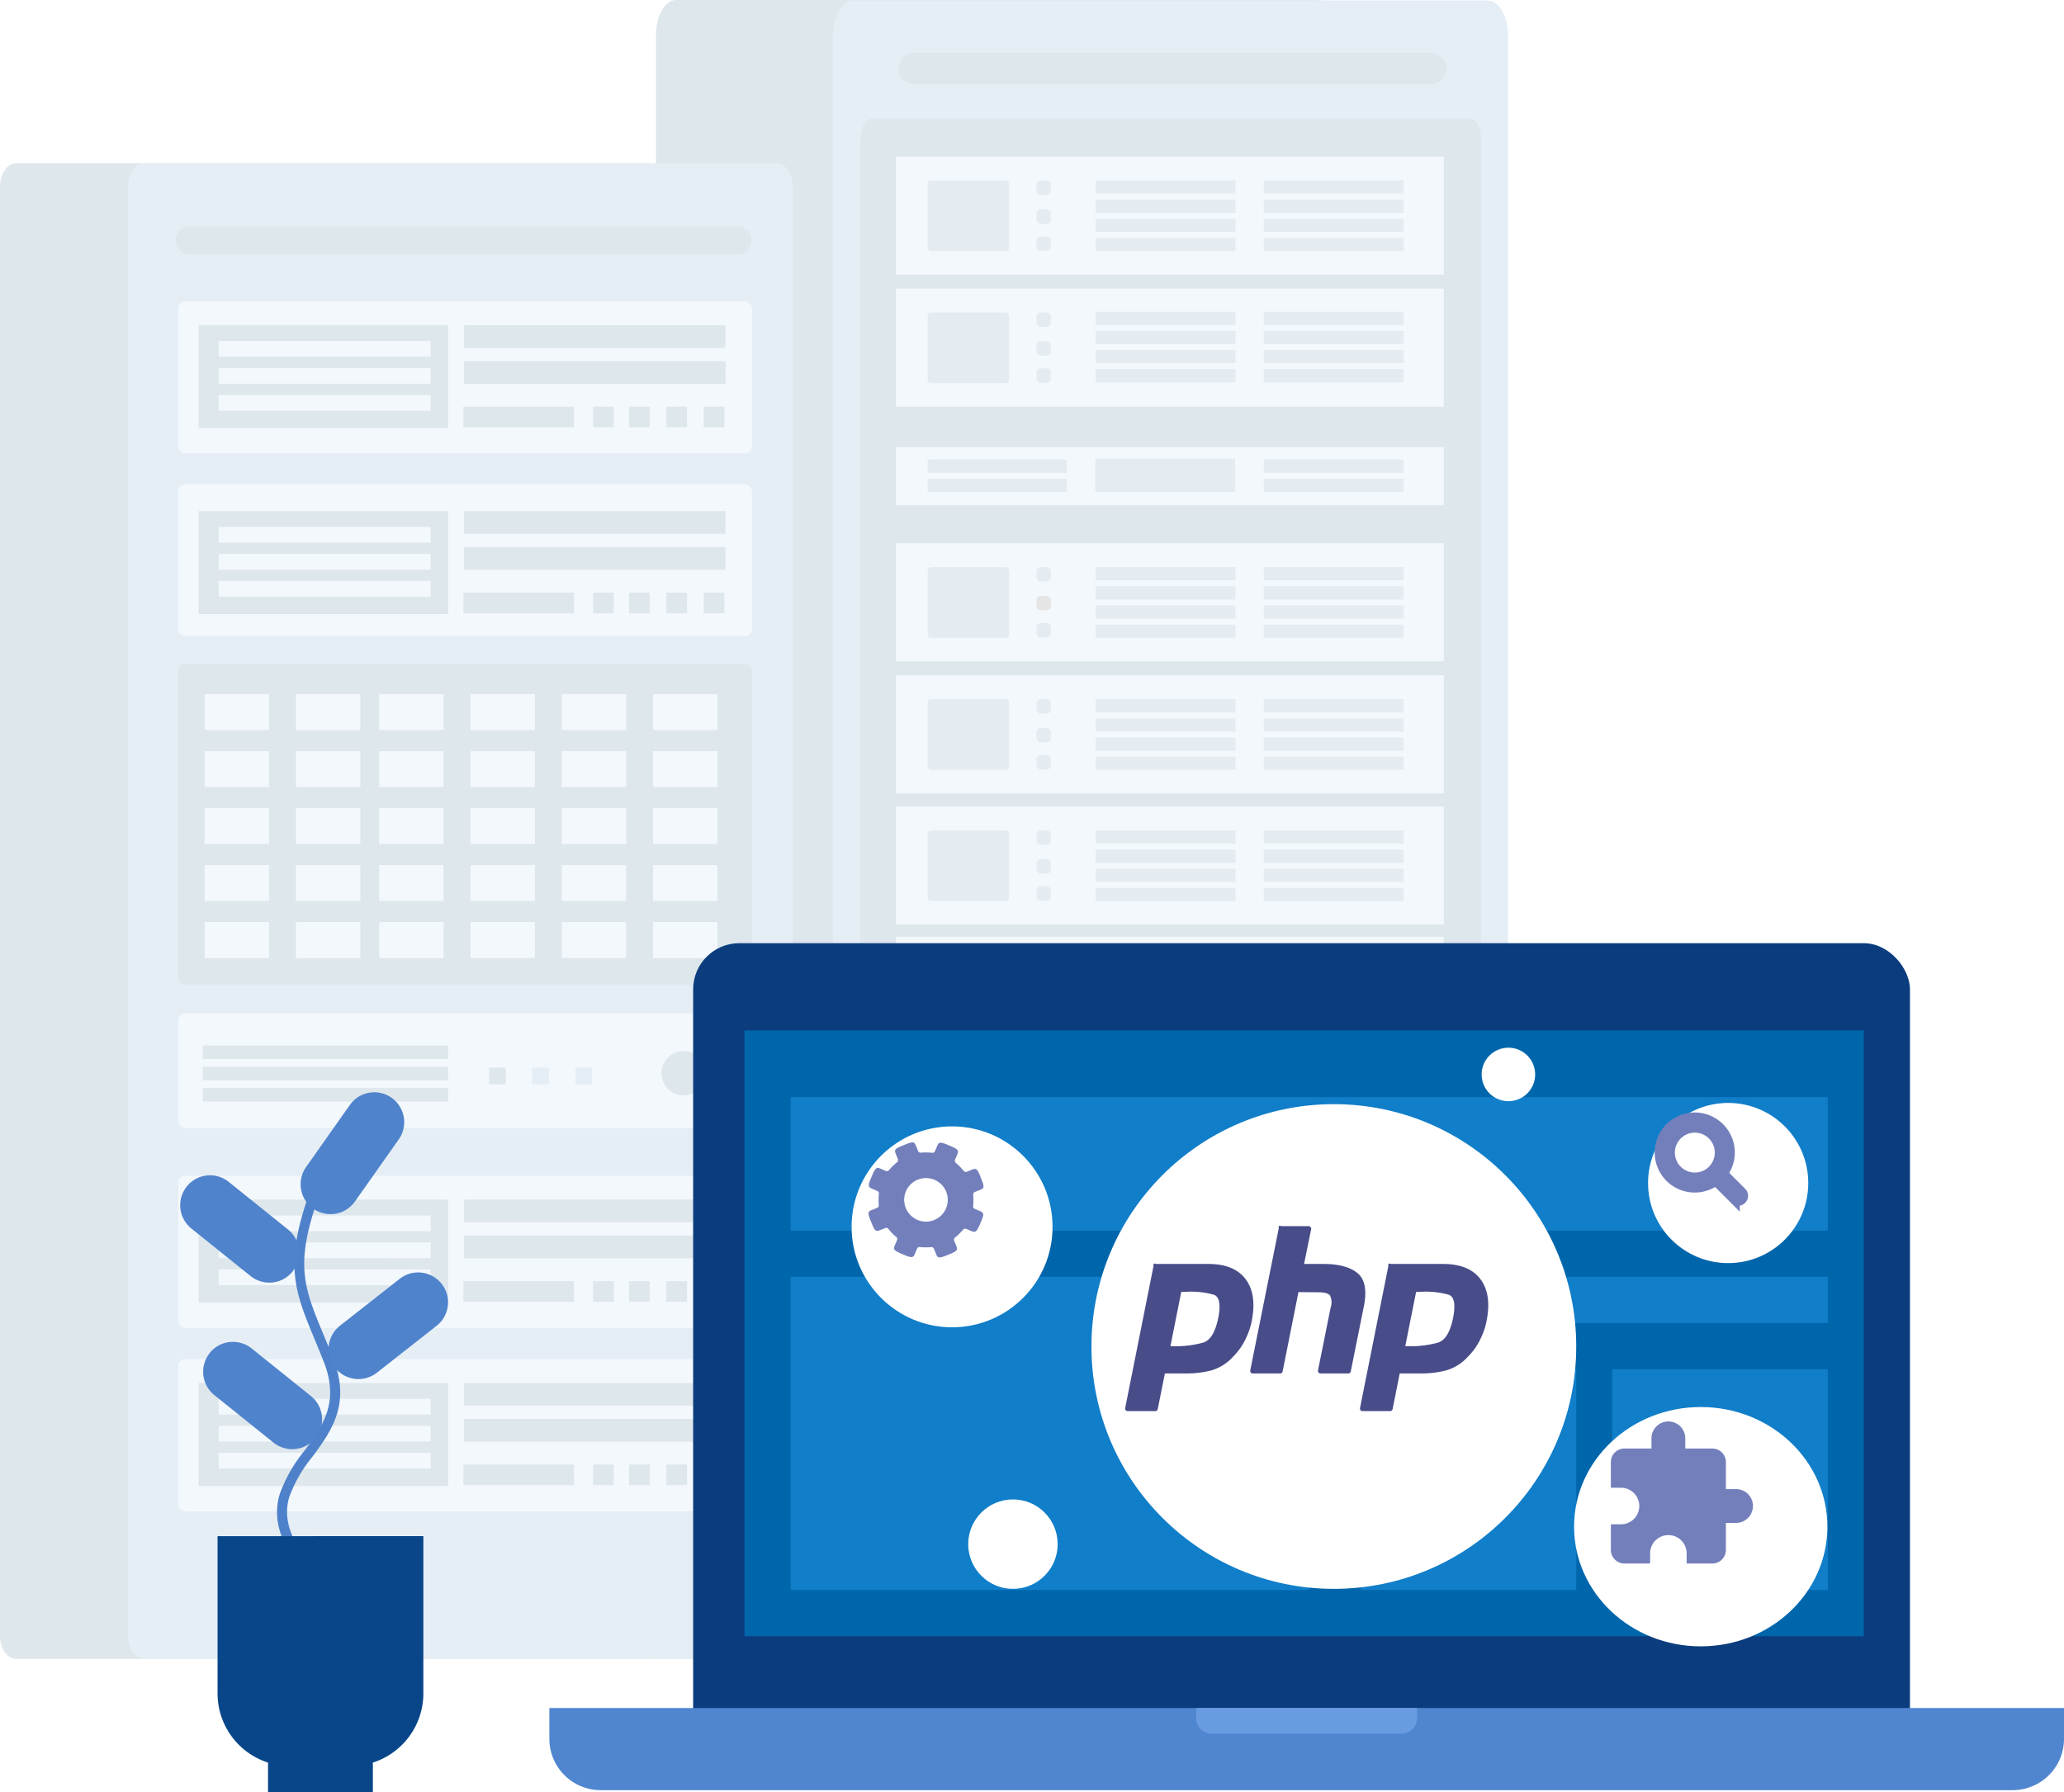
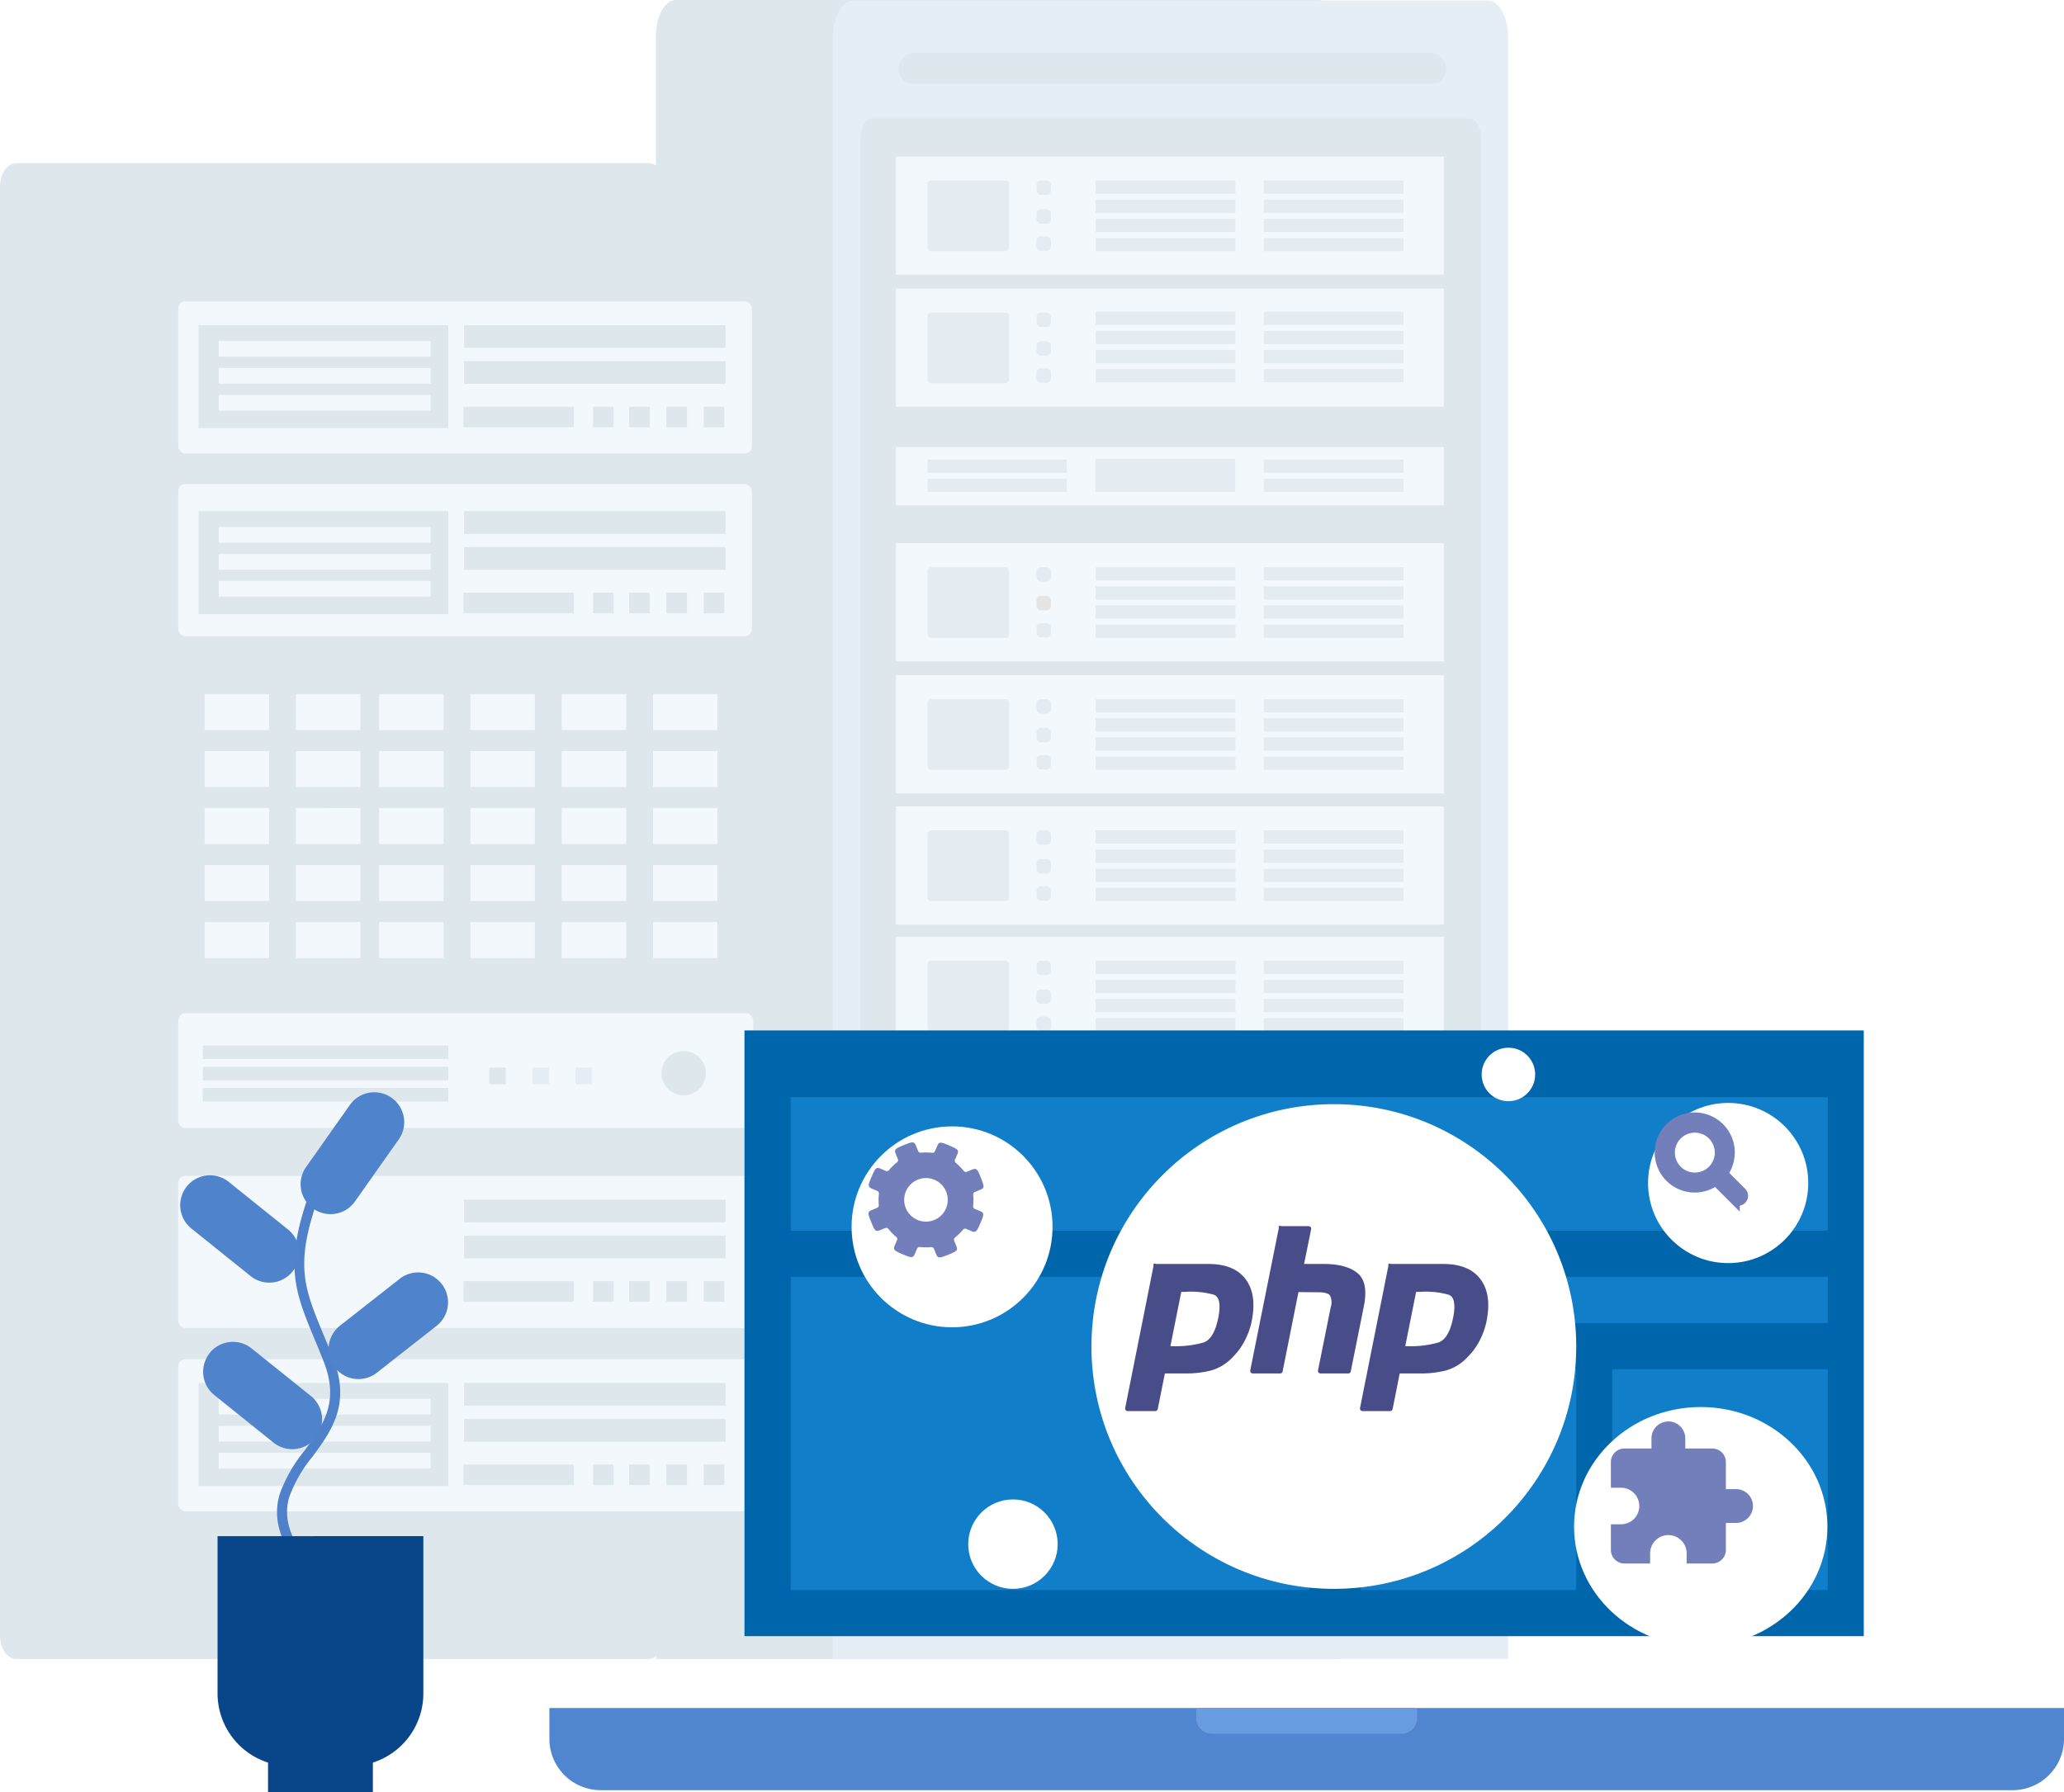
<svg xmlns="http://www.w3.org/2000/svg" width="402" height="349.154">
  <defs>
    <style>.b{fill:#c6d5df}.c{fill:#d2e2ed}.d{fill:#eaf3fa}.e{fill:#d1dde7}.o{fill:#fff}.p{fill:#737fbb}</style>
    <filter id="a" x="197.578" y="200.101" width="124.422" height="124.422" filterUnits="userSpaceOnUse">
      <feOffset dx="5" dy="5" />
      <feGaussianBlur stdDeviation="5" result="b" />
      <feFlood flood-opacity=".122" />
      <feComposite operator="in" in2="b" />
      <feComposite in="SourceGraphic" />
    </filter>
    <filter id="c" x="305.992" y="199.859" width="61.202" height="61.202" filterUnits="userSpaceOnUse">
      <feOffset dx="5" dy="5" />
      <feGaussianBlur stdDeviation="5" result="d" />
      <feFlood flood-opacity=".122" />
      <feComposite operator="in" in2="d" />
      <feComposite in="SourceGraphic" />
    </filter>
    <filter id="e" x="173.578" y="277.101" width="47.422" height="47.422" filterUnits="userSpaceOnUse">
      <feOffset dx="5" dy="5" />
      <feGaussianBlur stdDeviation="5" result="f" />
      <feFlood flood-opacity=".122" />
      <feComposite operator="in" in2="f" />
      <feComposite in="SourceGraphic" />
    </filter>
    <filter id="g" x="273.578" y="189.101" width="40.422" height="40.422" filterUnits="userSpaceOnUse">
      <feOffset dx="5" dy="5" />
      <feGaussianBlur stdDeviation="5" result="h" />
      <feFlood flood-opacity=".122" />
      <feComposite operator="in" in2="h" />
      <feComposite in="SourceGraphic" />
    </filter>
    <filter id="i" x="291.578" y="259.101" width="79.339" height="76.619" filterUnits="userSpaceOnUse">
      <feOffset dx="5" dy="5" />
      <feGaussianBlur stdDeviation="5" result="j" />
      <feFlood flood-opacity=".122" />
      <feComposite operator="in" in2="j" />
      <feComposite in="SourceGraphic" />
    </filter>
    <filter id="k" x="150.86" y="204.432" width="69.14" height="69.14" filterUnits="userSpaceOnUse">
      <feOffset dx="5" dy="5" />
      <feGaussianBlur stdDeviation="5" result="l" />
      <feFlood flood-opacity=".122" />
      <feComposite operator="in" in2="l" />
      <feComposite in="SourceGraphic" />
    </filter>
  </defs>
  <g opacity=".58">
    <g transform="translate(127.77)">
      <path class="b" d="M3.89 0h125.025c2.149 0 3.89 3.093 3.89 6.907v316.28H-.003V6.905C-.003 3.091 1.741 0 3.89 0z" />
      <path class="c" d="M38.304.09h123.8c2.182.1 3.906 3.366 3.851 7.291v315.806H34.451V7.381C34.398 3.457 36.122.192 38.304.09z" />
      <path class="b" d="M42.048 23.103h116.461c1.228 0 2.223 1.828 2.223 4.084v286.841H39.825V27.187c0-2.256.995-4.084 2.223-4.084z" />
      <path class="d" d="M46.734 30.497h106.705v23.021H46.734zm0 25.717h106.705v23.021H46.734zm0 30.874h106.705V98.44H46.734z" />
      <path class="e" d="M52.911 89.532h27.106v2.566H52.911zm0 3.733h27.106v2.566H52.911zm32.662-3.89h27.242v6.455H85.573zm32.784.157h27.242v2.566h-27.242zm0 3.733h27.242v2.566h-27.242z" />
      <path class="d" d="M46.734 238.211h106.705v11.352H46.734z" />
      <path class="e" d="M52.911 240.654h27.106v2.566H52.911zm0 3.733h27.106v2.566H52.911zm32.662-3.889h27.242v6.455H85.573zm32.784.156h27.242v2.566h-27.242zm0 3.733h27.242v2.566h-27.242z" />
      <rect class="e" width="15.849" height="13.764" rx=".634" transform="translate(52.911 35.164)" />
      <rect class="e" width="15.849" height="13.764" rx=".634" transform="translate(52.911 60.881)" />
      <path class="e" d="M85.621 35.164h27.242v2.566H85.621zm0 3.733h27.242v2.566H85.621zm0 3.733h27.242v2.566H85.621zm0 3.733h27.242v2.566H85.621zm32.737-11.199H145.6v2.566h-27.242zm0 3.733H145.6v2.566h-27.242zm0 3.733H145.6v2.566h-27.242zm0 3.733H145.6v2.566h-27.242zM85.621 60.725h27.242v2.566H85.621zm0 3.733h27.242v2.566H85.621zm0 3.733h27.242v2.566H85.621zm0 3.733h27.242v2.566H85.621zm32.737-11.199H145.6v2.566h-27.242zm0 3.733H145.6v2.566h-27.242zm0 3.733H145.6v2.566h-27.242zm0 3.733H145.6v2.566h-27.242z" />
      <rect class="e" width="2.8" height="2.8" rx=".798" transform="translate(74.111 35.164)" />
      <rect class="e" width="2.8" height="2.8" rx=".798" transform="translate(74.111 60.881)" />
      <rect class="e" width="2.8" height="2.8" rx=".798" transform="translate(74.111 40.764)" />
      <rect class="e" width="2.8" height="2.8" rx=".798" transform="translate(74.111 66.48)" />
      <rect class="e" width="2.8" height="2.8" rx=".798" transform="translate(74.111 46.052)" />
      <rect class="e" width="2.8" height="2.8" rx=".798" transform="translate(74.111 71.769)" />
      <path class="d" d="M46.734 105.825h106.705v23.021H46.734zm0 76.663h106.705v23.021H46.734zm0 25.554h106.705v23.021H46.734z" />
      <rect class="e" width="15.849" height="13.764" rx=".634" transform="translate(52.911 110.491)" />
      <rect class="e" width="15.849" height="13.764" rx=".634" transform="translate(52.911 187.154)" />
-       <rect class="e" width="15.849" height="13.764" rx=".634" transform="translate(52.911 212.708)" />
      <path class="e" d="M85.621 110.491h27.242v2.566H85.621zm0 3.733h27.242v2.566H85.621zm0 3.733h27.242v2.566H85.621zm0 3.733h27.242v2.566H85.621zm32.737-11.199H145.6v2.566h-27.242zm0 3.733H145.6v2.566h-27.242zm0 3.733H145.6v2.566h-27.242zm0 3.733H145.6v2.566h-27.242zm-32.737 65.464h27.242v2.566H85.621zm0 3.733h27.242v2.566H85.621zm0 3.733h27.242v2.566H85.621zm0 3.734h27.242v2.566H85.621zm32.737-11.2H145.6v2.566h-27.242zm0 3.733H145.6v2.566h-27.242zm0 3.733H145.6v2.566h-27.242zm0 3.734H145.6v2.566h-27.242zm-32.737 14.354h27.242v2.566H85.621zm0 3.733h27.242v2.566H85.621zm0 3.733h27.242v2.566H85.621zm0 3.733h27.242v2.566H85.621zm32.737-11.199H145.6v2.566h-27.242zm0 3.733H145.6v2.566h-27.242zm0 3.733H145.6v2.566h-27.242zm0 3.733H145.6v2.566h-27.242z" />
      <rect class="e" width="2.8" height="2.8" rx=".798" transform="translate(74.11 110.491)" />
      <rect class="e" width="2.8" height="2.8" rx=".798" transform="translate(74.11 187.154)" />
      <rect class="e" width="2.8" height="2.8" rx=".798" transform="translate(74.11 212.708)" />
      <rect width="2.8" height="2.8" rx=".798" transform="translate(74.11 116.09)" fill="#d4d2d2" />
      <rect class="e" width="2.8" height="2.8" rx=".798" transform="translate(74.11 192.753)" />
      <rect class="e" width="2.8" height="2.8" rx=".798" transform="translate(74.11 218.308)" />
      <rect class="e" width="2.8" height="2.8" rx=".798" transform="translate(74.11 121.38)" />
      <rect class="e" width="2.8" height="2.8" rx=".798" transform="translate(74.11 198.042)" />
      <path class="d" d="M46.734 256.675h106.705v23.021H46.734z" />
      <rect class="e" width="15.849" height="13.764" rx=".634" transform="translate(52.911 261.341)" />
      <path class="e" d="M85.621 261.341h27.242v2.566H85.621zm0 3.733h27.242v2.566H85.621zm0 3.733h27.242v2.566H85.621zm0 3.733h27.242v2.566H85.621zm32.737-11.199H145.6v2.566h-27.242zm0 3.733H145.6v2.566h-27.242zm0 3.733H145.6v2.566h-27.242zm0 3.733H145.6v2.566h-27.242z" />
      <rect class="e" width="2.8" height="2.8" rx=".798" transform="translate(74.11 261.341)" />
      <rect class="e" width="2.8" height="2.8" rx=".798" transform="translate(74.11 266.941)" />
      <rect class="e" width="2.8" height="2.8" rx=".798" transform="translate(74.11 272.23)" />
      <path class="d" d="M46.734 282.32h106.705v23.021H46.734z" />
      <rect class="e" width="15.849" height="13.764" rx=".634" transform="translate(52.911 286.987)" />
      <path class="e" d="M85.621 286.987h27.242v2.566H85.621zm0 3.733h27.242v2.566H85.621zm0 3.733h27.242v2.566H85.621zm0 3.733h27.242v2.566H85.621zm32.737-11.199H145.6v2.566h-27.242zm0 3.733H145.6v2.566h-27.242zm0 3.733H145.6v2.566h-27.242zm0 3.733H145.6v2.566h-27.242z" />
      <rect class="e" width="2.8" height="2.8" rx=".798" transform="translate(74.11 286.987)" />
      <rect class="e" width="2.8" height="2.8" rx=".798" transform="translate(74.11 292.586)" />
      <rect class="e" width="2.8" height="2.8" rx=".798" transform="translate(74.11 297.875)" />
      <rect class="e" width="2.8" height="2.8" rx=".798" transform="translate(74.11 223.597)" />
      <path class="d" d="M46.734 131.541h106.705v23.021H46.734z" />
      <rect class="e" width="15.849" height="13.764" rx=".634" transform="translate(52.911 136.207)" />
      <path class="e" d="M85.621 136.207h27.242v2.566H85.621zm0 3.733h27.242v2.566H85.621zm0 3.733h27.242v2.566H85.621zm0 3.734h27.242v2.566H85.621zm32.737-11.2H145.6v2.566h-27.242zm0 3.733H145.6v2.566h-27.242zm0 3.733H145.6v2.566h-27.242zm0 3.734H145.6v2.566h-27.242z" />
      <rect class="e" width="2.8" height="2.8" rx=".798" transform="translate(74.11 136.207)" />
      <rect class="e" width="2.8" height="2.8" rx=".798" transform="translate(74.11 141.807)" />
      <rect class="e" width="2.8" height="2.8" rx=".798" transform="translate(74.11 147.096)" />
      <path class="d" d="M46.734 157.102h106.705v23.021H46.734z" />
      <rect class="e" width="15.849" height="13.764" rx=".634" transform="translate(52.911 161.768)" />
      <path class="e" d="M85.621 161.768h27.242v2.566H85.621zm0 3.733h27.242v2.566H85.621zm0 3.733h27.242v2.566H85.621zm0 3.734h27.242v2.566H85.621zm32.737-11.2H145.6v2.566h-27.242zm0 3.733H145.6v2.566h-27.242zm0 3.733H145.6v2.566h-27.242zm0 3.734H145.6v2.566h-27.242z" />
      <rect class="e" width="2.8" height="2.8" rx=".798" transform="translate(74.11 161.768)" />
      <rect class="e" width="2.8" height="2.8" rx=".798" transform="translate(74.11 167.368)" />
      <rect class="e" width="2.8" height="2.8" rx=".798" transform="translate(74.11 172.657)" />
      <path class="b" d="M50.288 10.303H150.86a3.056 3.056 0 0 1 3.055 3.056 3.056 3.056 0 0 1-3.055 3.056H50.288a3.056 3.056 0 0 1-3.055-3.056 3.055 3.055 0 0 1 3.055-3.056z" />
    </g>
    <g transform="translate(0 31.785)">
      <path class="b" d="M3.179 0h123.126c1.756 0 3.179 2.044 3.179 4.566v282.27c0 2.521-1.423 4.566-3.179 4.566H3.179c-1.756 0-3.179-2.044-3.179-4.566V4.561C0 2.044 1.423 0 3.179 0z" />
-       <path class="c" d="M28.118 0h123.127c1.756 0 3.179 2.048 3.179 4.574v282.253c0 2.527-1.423 4.575-3.179 4.575H28.118c-1.756 0-3.179-2.048-3.179-4.575V4.574C24.939 2.048 26.362 0 28.118 0z" />
      <path class="b" d="M36.9 12.338h106.783a2.7 2.7 0 0 1 2.7 2.7 2.7 2.7 0 0 1-2.7 2.7H36.9a2.7 2.7 0 0 1-2.7-2.7 2.7 2.7 0 0 1 2.7-2.7z" />
      <rect class="d" width="111.741" height="29.641" rx="1.389" transform="translate(34.71 26.92)" />
      <rect class="d" width="111.741" height="29.641" rx="1.389" transform="translate(34.71 62.514)" />
      <rect class="b" width="111.741" height="62.539" rx="1.389" transform="translate(34.71 97.569)" />
      <rect class="d" width="112" height="22.343" rx="1.389" transform="translate(34.71 165.605)" />
      <g transform="translate(39.507 171.891)">
        <path class="b" d="M0 0h47.801v2.634H0zm0 4.139h47.801v2.634H0zm0 4.138h47.801v2.634H0z" />
        <circle class="b" cx="4.315" cy="4.315" r="4.315" transform="translate(89.333 1.079)" />
        <path class="c" d="M72.572 4.315h3.236v3.236h-3.236zm-8.403 0h3.236v3.236h-3.236z" />
        <path class="b" d="M55.766 4.315h3.236v3.236h-3.236z" />
      </g>
      <path class="b" d="M38.678 31.554h48.621V51.62H38.678z" />
      <path class="d" d="M42.59 34.641h41.282v3.065H42.59zm0 5.259h41.282v3.065H42.59zm0 5.259h41.282v3.065H42.59z" />
      <path class="b" d="M90.386 38.566h50.92v4.421h-50.92zm0-7.012h50.92v4.421h-50.92zm46.677 15.888h4.012v4.012h-4.012zm-46.81 0h21.529v4.012H90.253zm39.541 0h4.012v4.012h-4.012zm-7.27 0h4.012v4.012h-4.012zm-7.012 0h4.012v4.012h-4.012z" />
      <rect class="d" width="111.741" height="29.641" rx="1.389" transform="translate(34.71 197.276)" />
-       <path class="b" d="M38.678 201.911h48.621v20.066H38.678z" />
      <path class="d" d="M42.59 204.998h41.282v3.065H42.59zm0 5.259h41.282v3.065H42.59zm0 5.259h41.282v3.065H42.59z" />
      <path class="b" d="M90.386 208.923h50.92v4.421h-50.92zm0-7.012h50.92v4.421h-50.92zm46.677 15.888h4.012v4.012h-4.012zm-46.81 0h21.529v4.012H90.253zm39.541 0h4.012v4.012h-4.012zm-7.27 0h4.012v4.012h-4.012zm-7.012 0h4.012v4.012h-4.012z" />
      <rect class="d" width="111.741" height="29.641" rx="1.389" transform="translate(34.71 232.996)" />
      <path class="b" d="M38.678 237.631h48.621v20.066H38.678z" />
      <path class="d" d="M42.59 240.718h41.282v3.065H42.59zm0 5.259h41.282v3.065H42.59zm0 5.259h41.282v3.065H42.59z" />
      <path class="b" d="M90.386 244.643h50.92v4.421h-50.92zm0-7.012h50.92v4.421h-50.92zm46.677 15.888h4.012v4.012h-4.012zm-46.81 0h21.529v4.012H90.253zm39.541 0h4.012v4.012h-4.012zm-7.27 0h4.012v4.012h-4.012zm-7.012 0h4.012v4.012h-4.012zM38.678 67.784h48.621V87.85H38.678z" />
      <path class="d" d="M42.59 70.871h41.282v3.065H42.59zm0 5.259h41.282v3.065H42.59zm0 5.259h41.282v3.065H42.59z" />
      <path class="b" d="M90.386 74.796h50.92v4.421h-50.92zm0-7.012h50.92v4.421h-50.92zm46.677 15.888h4.012v4.012h-4.012zm-46.81 0h21.529v4.012H90.253zm39.541 0h4.012v4.012h-4.012zm-7.27 0h4.012v4.012h-4.012zm-7.012 0h4.012v4.012h-4.012z" />
      <path class="d" d="M39.847 103.428h12.552v7.012H39.847zm0 11.102h12.552v7.012H39.847zm0 11.103h12.552v7.012H39.847zm0 11.102h12.552v7.012H39.847zm0 11.103h12.552v7.012H39.847zm33.999-44.41h12.552v7.012H73.846zm0 11.102h12.552v7.012H73.846zm0 11.103h12.552v7.012H73.846zm0 11.102h12.552v7.012H73.846zm0 11.103h12.552v7.012H73.846zm35.563-44.41h12.552v7.012h-12.552zm0 11.102h12.552v7.012h-12.552zm0 11.103h12.552v7.012h-12.552zm0 11.102h12.552v7.012h-12.552zm0 11.103h12.552v7.012h-12.552zm-51.781-44.41H70.18v7.012H57.628zm0 11.102H70.18v7.012H57.628zm0 11.103H70.18v7.012H57.628zm0 11.102H70.18v7.012H57.628zm0 11.103H70.18v7.012H57.628zm33.999-44.41h12.552v7.012H91.627zm0 11.102h12.552v7.012H91.627zm0 11.103h12.552v7.012H91.627zm0 11.102h12.552v7.012H91.627zm0 11.103h12.552v7.012H91.627zm35.563-44.41h12.552v7.012H127.19zm0 11.102h12.552v7.012H127.19zm0 11.103h12.552v7.012H127.19zm0 11.102h12.552v7.012H127.19zm0 11.103h12.552v7.012H127.19z" />
    </g>
  </g>
  <g transform="translate(107.405 184.052)">
-     <rect width="237" height="159" rx="9" transform="translate(27.595 -.313)" fill="#0b3d7e" />
    <path d="M-.405 148.687h295v6a10 10 0 0 1-10 10h-275a10 10 0 0 1-10-10v-6z" fill="#5085cf" />
    <path fill="#0066ac" d="M37.595 16.687h218v118h-218z" />
  </g>
  <path d="M62.406 308.629a.974.974 0 0 0 .592-1.748c-.117-.086-9.139-7.1-6.653-15.26a26.646 26.646 0 0 1 4.511-7.832c3.7-5.046 7.54-10.257 4.01-19.233a312.245 312.245 0 0 0-1.819-4.459c-3.988-9.617-5.812-14-.506-28.258a.973.973 0 0 0-1.823-.675c-5.569 14.96-3.4 20.194.535 29.68a244.33 244.33 0 0 1 1.8 4.425c3.138 7.963-.212 12.529-3.767 17.365a28.592 28.592 0 0 0-4.8 8.415c-2.884 9.476 6.914 17.057 7.334 17.374a.976.976 0 0 0 .586.206z" fill="#4e81ca" />
  <path d="M65.235 266.427a5.82 5.82 0 0 0 8.169.987l11.633-9.133a5.82 5.82 0 0 0 .984-8.172 5.819 5.819 0 0 0-8.169-.984l-11.636 9.133a5.825 5.825 0 0 0-.984 8.172zm-24.385-2.84a5.824 5.824 0 0 0 .89 8.184l11.541 9.268a5.82 5.82 0 0 0 8.167-.9 5.82 5.82 0 0 0-.892-8.181l-11.542-9.268a5.82 5.82 0 0 0-8.181.89zm-4.468-32.448a5.818 5.818 0 0 0 .892 8.181l11.53 9.265a5.821 5.821 0 0 0 8.183-.89 5.824 5.824 0 0 0-.892-8.184l-11.542-9.268a5.818 5.818 0 0 0-8.181.89zm24.637 4.321a5.822 5.822 0 0 0 8.112-1.4l8.527-12.088a5.822 5.822 0 0 0-1.393-8.115l-.009-.006a5.816 5.816 0 0 0-8.109 1.4l-8.527 12.088a5.822 5.822 0 0 0 1.393 8.115z" fill="#4f83cc" />
  <path d="M82.455 299.254v30.649a14.145 14.145 0 0 1-9.831 13.464v5.787h-20.42v-5.787a14.153 14.153 0 0 1-9.831-13.464v-30.649z" fill="#084689" />
  <path d="M233 332.739h43v2a3 3 0 0 1-3 3h-37a3 3 0 0 1-3-3v-2z" fill="#699be1" />
  <path d="M154 213.739h202v26H154zm105 35h97v9h-97zm6 18h42v43h-42zm49 0h42v43h-42zm-160-18h101v61H154z" fill="#117ec9" />
  <g filter="url(#a)" transform="translate(-.002 .001)">
    <ellipse class="o" cx="47.211" cy="47.211" rx="47.211" ry="47.211" transform="translate(207.58 210.1)" />
  </g>
  <g filter="url(#c)" transform="translate(-.002 .001)">
    <ellipse class="o" cx="15.601" cy="15.601" rx="15.601" ry="15.601" transform="translate(315.99 209.86)" />
  </g>
  <g filter="url(#e)" transform="translate(-.002 .001)">
    <ellipse class="o" cx="8.711" cy="8.711" rx="8.711" ry="8.711" transform="translate(183.58 287.1)" />
  </g>
  <g filter="url(#g)" transform="translate(-.002 .001)">
    <ellipse class="o" cx="5.211" cy="5.211" rx="5.211" ry="5.211" transform="translate(283.58 199.1)" />
  </g>
  <g filter="url(#i)" transform="translate(-.002 .001)">
    <ellipse class="o" cx="24.669" cy="23.31" rx="24.669" ry="23.31" transform="translate(301.58 269.1)" />
  </g>
  <g transform="translate(-339.718 -2309.931)">
    <g transform="translate(339.72 2309.93)" filter="url(#k)">
      <circle class="o" cx="19.57" cy="19.57" r="19.57" transform="translate(160.86 214.43)" />
    </g>
    <path class="p" d="M530.654 2539.093c-.555-1.354-.771-1.646-1.532-1.34l-1.131.456a.533.533 0 0 1-.6-.205 10.074 10.074 0 0 0-.717-.8 9.74 9.74 0 0 0-.773-.717.539.539 0 0 1-.192-.606c.16-.371.318-.746.478-1.119.344-.806 0-1.006-1.589-1.681s-1.972-.786-2.314.019l-.478 1.119a.529.529 0 0 1-.569.282 9.228 9.228 0 0 0-1.053-.061 10.089 10.089 0 0 0-1.075.039.532.532 0 0 1-.565-.292l-.455-1.129c-.326-.812-.715-.707-2.312-.063s-1.95.837-1.624 1.648l.456 1.129a.538.538 0 0 1-.205.6 9.885 9.885 0 0 0-.788.7 9.587 9.587 0 0 0-.731.787.538.538 0 0 1-.606.193l-1.121-.479c-.8-.342-1.006 0-1.682 1.59s-.785 1.972.02 2.314l1.121.478a.531.531 0 0 1 .282.569 10.293 10.293 0 0 0-.064 1.072c0 .354.01.707.043 1.058a.529.529 0 0 1-.294.562l-1.129.458c-.811.324-.707.715-.064 2.31s.838 1.95 1.649 1.625l1.128-.456a.535.535 0 0 1 .6.205 9.786 9.786 0 0 0 .7.792 9.877 9.877 0 0 0 .786.728.536.536 0 0 1 .191.606l-.478 1.121c-.345.8.006 1.006 1.589 1.68s1.972.785 2.314-.018l.477-1.121a.541.541 0 0 1 .571-.283 9.627 9.627 0 0 0 1.075.063 9.7 9.7 0 0 0 1.053-.043.538.538 0 0 1 .564.294l.455 1.13c.326.813.716.708 2.313.065s1.949-.838 1.623-1.649l-.456-1.131a.534.534 0 0 1 .206-.6 10.481 10.481 0 0 0 .8-.715 10.528 10.528 0 0 0 .717-.775.53.53 0 0 1 .6-.19l1.123.476c.8.342 1-.007 1.68-1.59s.787-1.972-.019-2.312l-1.121-.478a.535.535 0 0 1-.28-.57 9.91 9.91 0 0 0 .061-1.054 10.117 10.117 0 0 0-.04-1.075.528.528 0 0 1 .293-.563l1.13-.455c.812-.327.707-.718.063-2.312-.04-.1-.077-.2-.115-.285z" />
    <circle class="o" cx="4.246" cy="4.246" r="4.246" transform="translate(515.821 2539.426)" />
  </g>
  <path class="p" d="M338.123 290.089h-1.977v-5.271a2.643 2.643 0 0 0-2.635-2.635h-5.27v-1.977a3.294 3.294 0 1 0-6.588 0v1.977h-5.272a2.643 2.643 0 0 0-2.635 2.635v5.007h1.977a3.558 3.558 0 0 1 0 7.116h-1.977v5.007a2.643 2.643 0 0 0 2.635 2.635h5.008v-1.976a3.558 3.558 0 1 1 7.116 0v1.977h5.007a2.643 2.643 0 0 0 2.634-2.636v-5.271h1.977a3.294 3.294 0 0 0 0-6.588z" />
  <path d="M339.189 232.284l-3.675-3.674a6.8 6.8 0 1 0-1.34 1.34l3.674 3.675a.948.948 0 0 0 1.341-1.341zm-9.089-2.86a4.887 4.887 0 1 1 3.456-1.432 4.856 4.856 0 0 1-3.459 1.431z" fill="#4f5b93" stroke="#737fbb" stroke-width="2" />
  <path d="M225.157 246.732h10.34q4.552.038 6.6 2.623t1.35 7.06a13.542 13.542 0 0 1-1.2 4.012 11.927 11.927 0 0 1-2.469 3.549 8.618 8.618 0 0 1-4.128 2.546 19.007 19.007 0 0 1-4.553.54h-4.628l-1.466 7.33h-5.363l5.517-27.66m4.514 4.4l-2.315 11.577a2.838 2.838 0 0 0 .463.039h.54a20.287 20.287 0 0 0 6.173-.733q2.469-.81 3.318-5.633.694-4.051-1.389-4.668a17.312 17.312 0 0 0-5.131-.579q-.463.038-.887.039h-.81l.039-.039m19.882-11.772h5.324l-1.5 7.369h4.779q3.935.078 5.864 1.62 1.968 1.543 1.157 5.864l-2.584 12.847h-5.4l2.469-12.269a3.482 3.482 0 0 0-.231-2.739q-.617-.81-2.662-.81l-4.282-.039-3.166 15.857h-5.324l5.556-27.7m21.342 7.369h10.34q4.552.038 6.6 2.623t1.35 7.06a13.543 13.543 0 0 1-1.2 4.012 11.927 11.927 0 0 1-2.469 3.549 8.618 8.618 0 0 1-4.128 2.546 19.007 19.007 0 0 1-4.553.54h-4.63l-1.46 7.332h-5.367l5.517-27.662m4.514 4.4l-2.315 11.577a2.838 2.838 0 0 0 .463.039h.54a20.287 20.287 0 0 0 6.173-.733q2.469-.81 3.318-5.633.694-4.051-1.389-4.668a17.312 17.312 0 0 0-5.131-.579q-.463.038-.887.039h-.81l.039-.039" fill="#484c89" stroke="#484c89" stroke-linecap="square" stroke-linejoin="round" />
</svg>